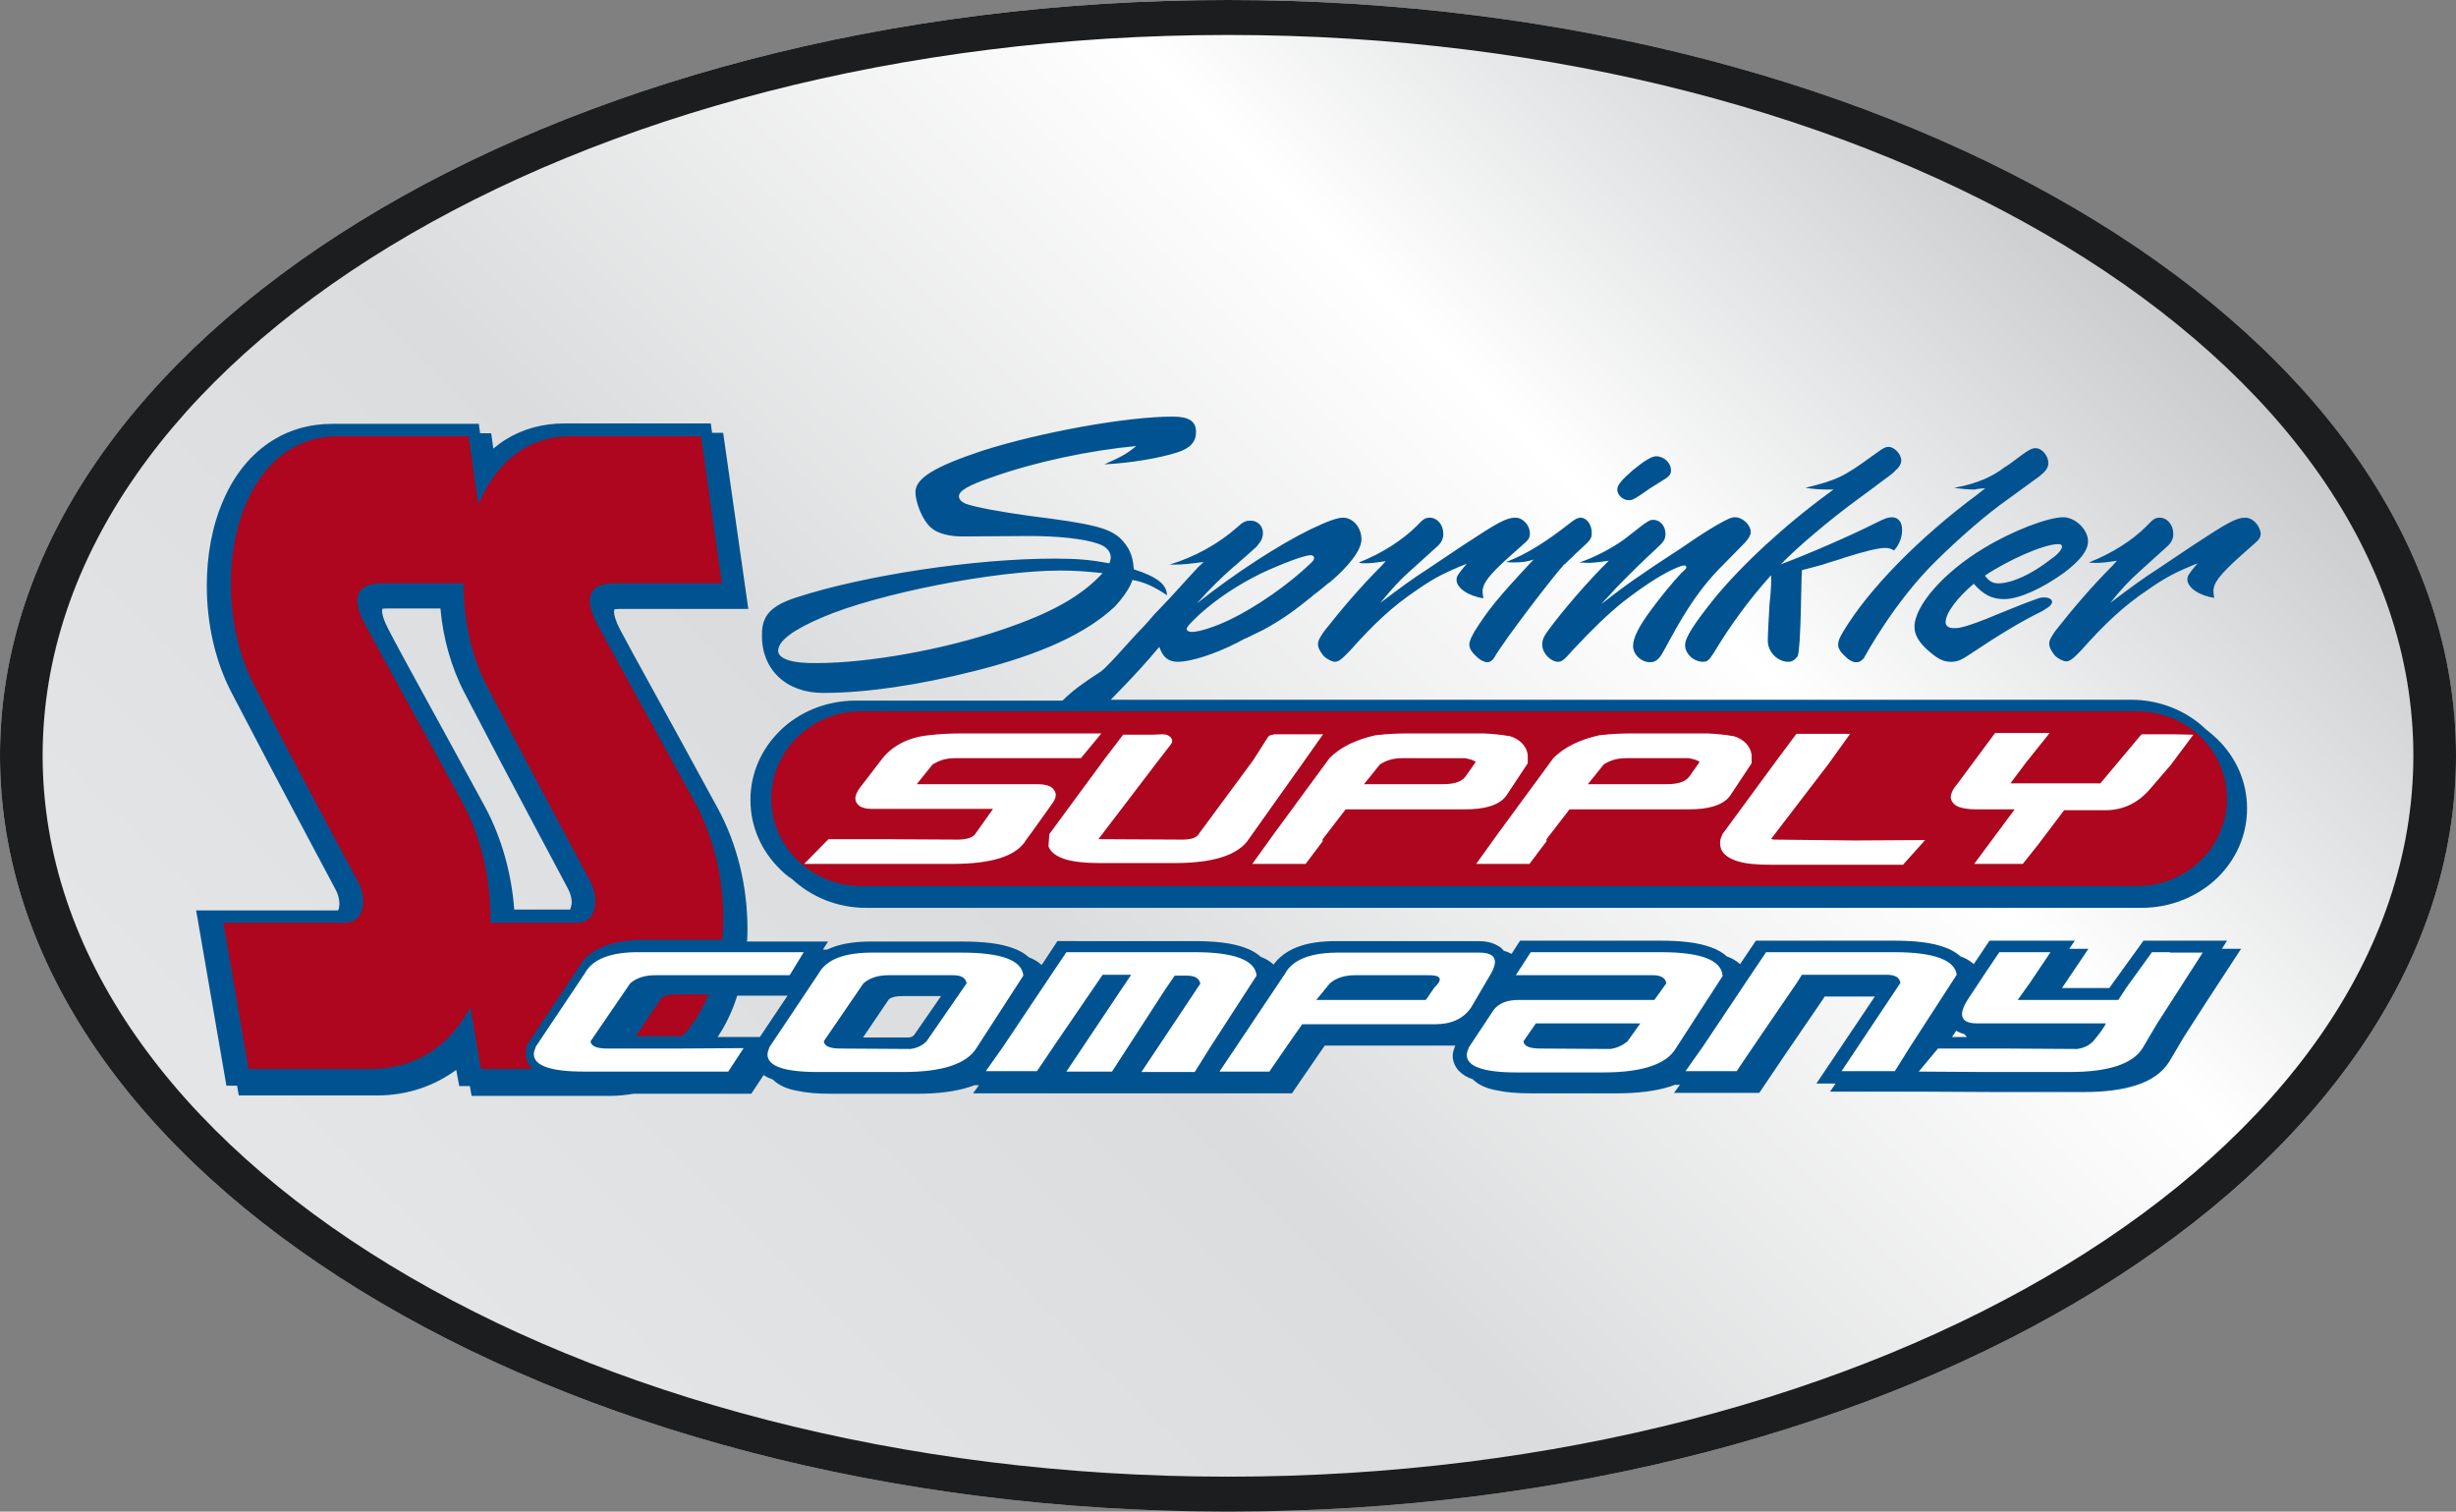
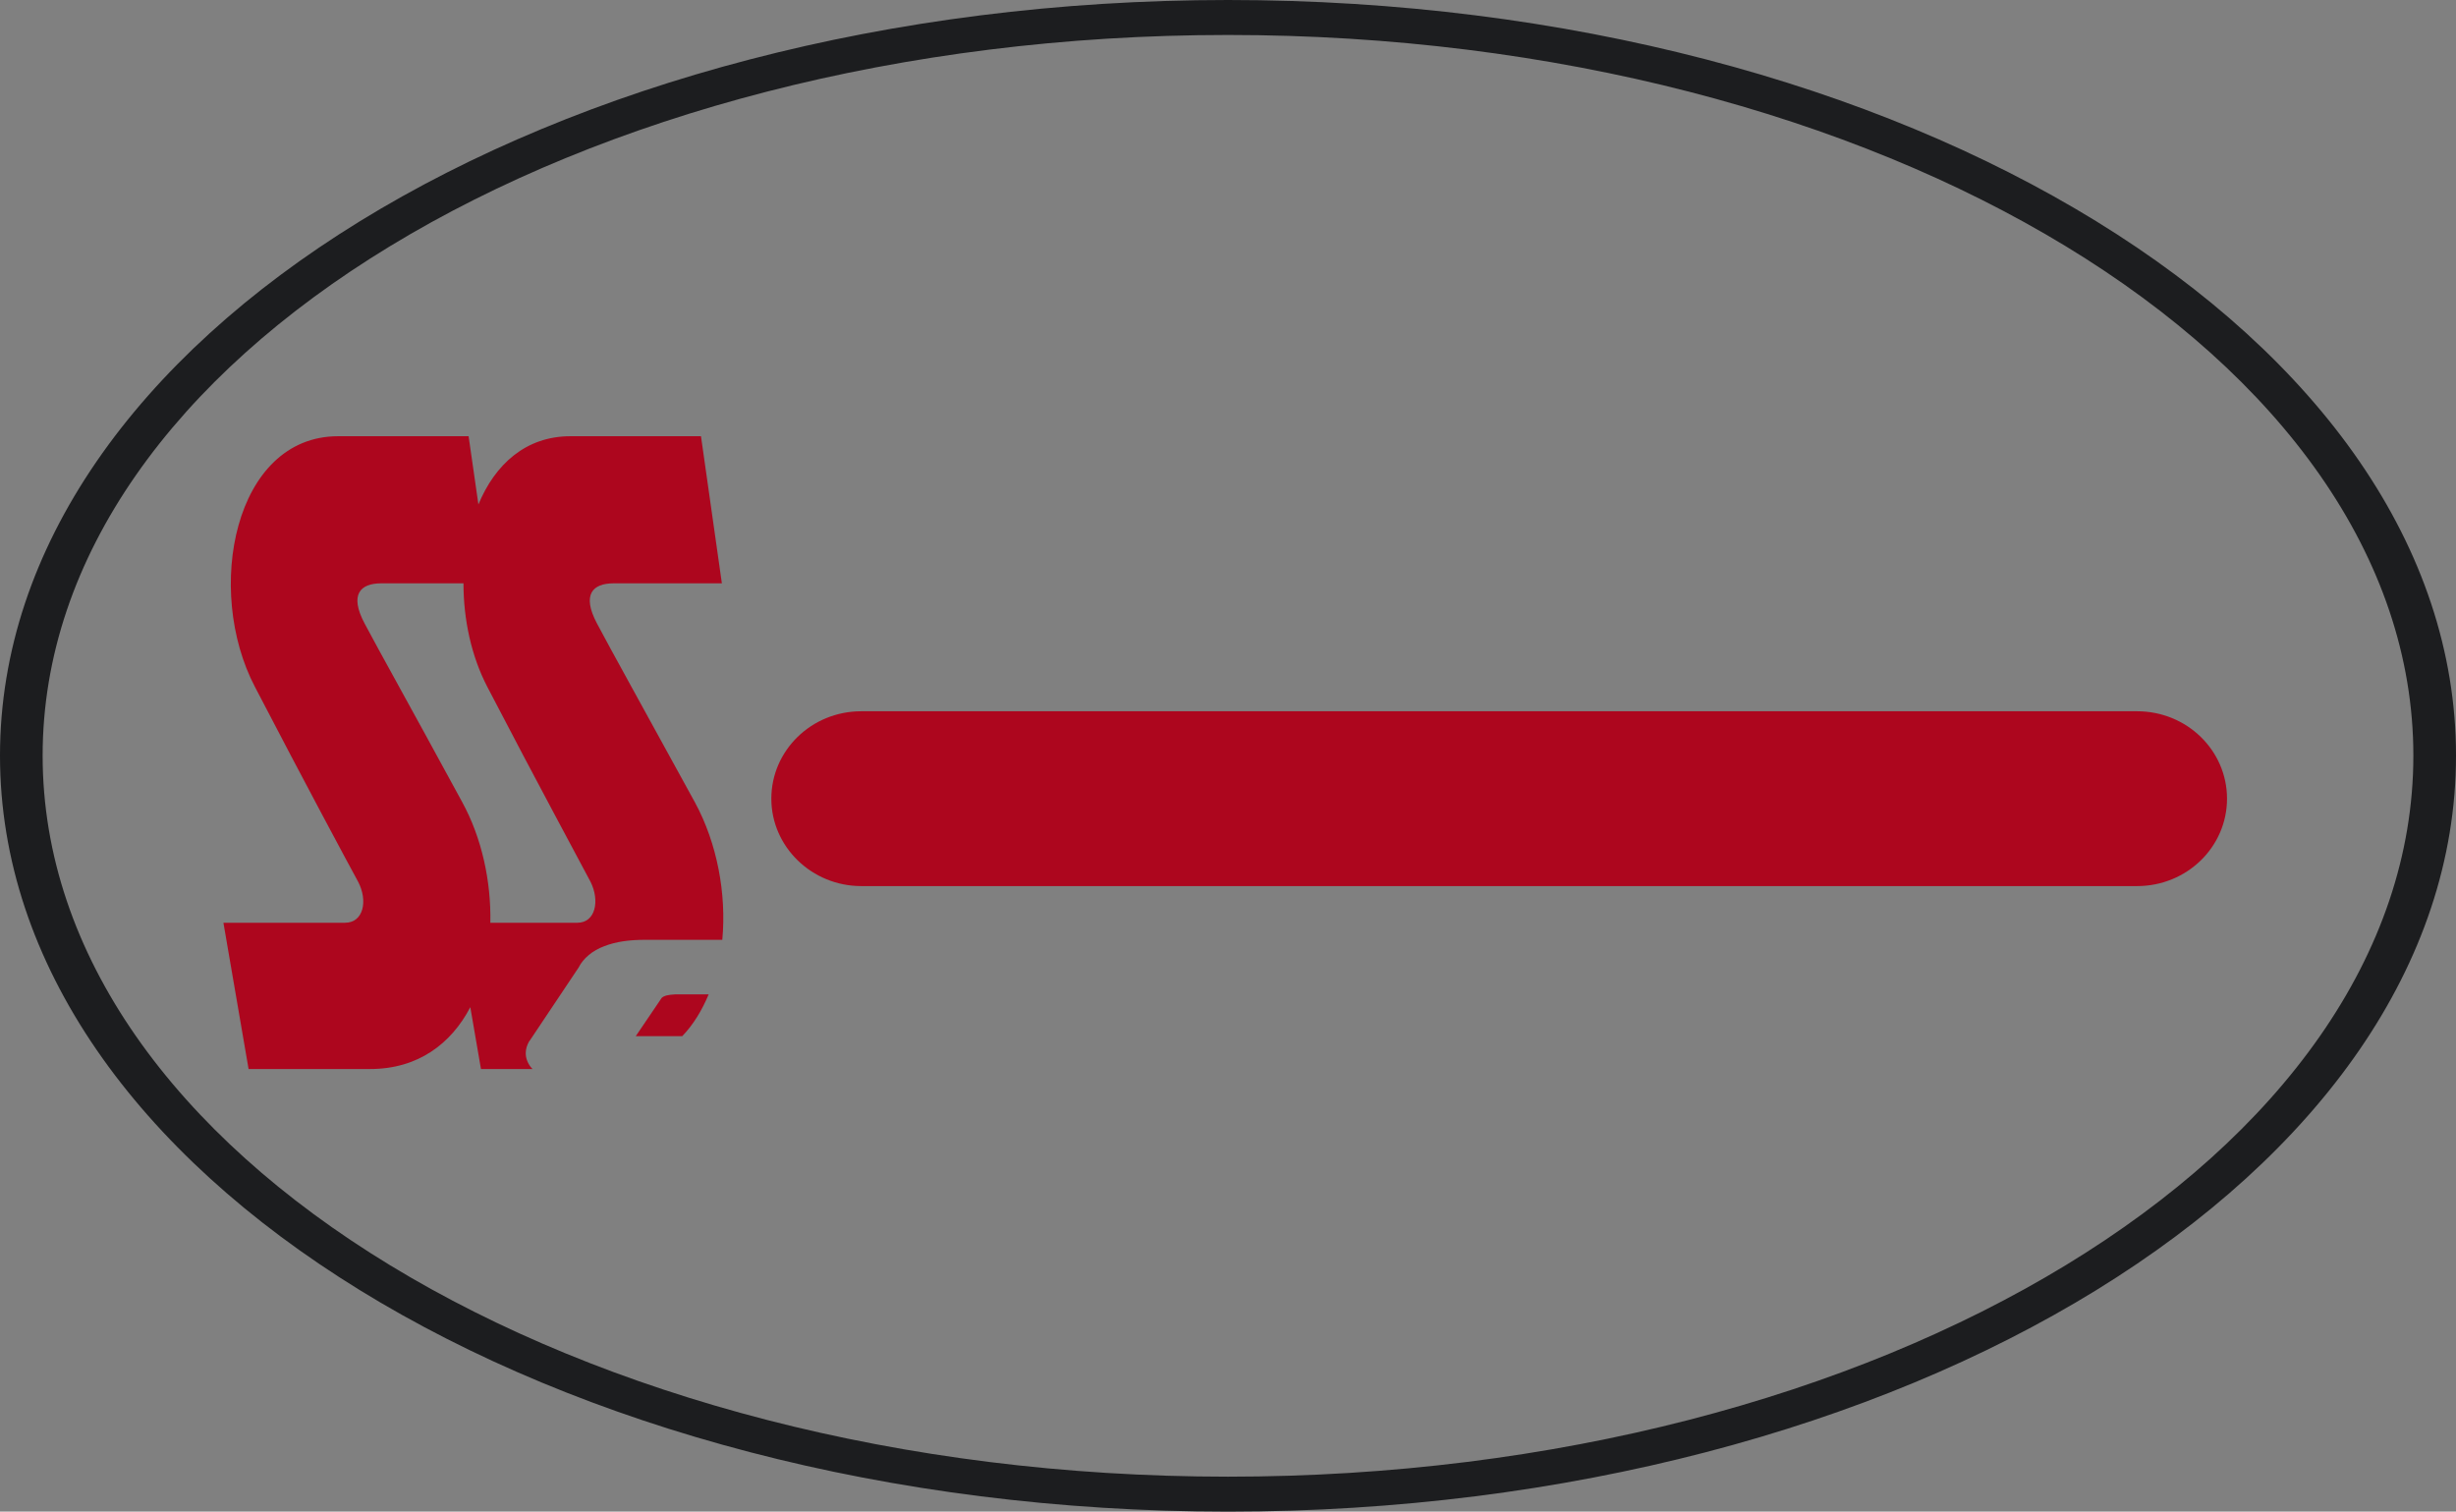
<svg xmlns="http://www.w3.org/2000/svg" version="1.1" id="Layer_1" x="0px" y="0px" viewBox="0 0 576 354.5" style="enable-background:new 0 0 576 354.5;" xml:space="preserve">
  <rect x="0" y="0" width="576" height="354.5" fill="#808080" stroke="none" />
  <style type="text/css">
	.st0{fill:url(#SVGID_1_);}
	.st1{fill-rule:evenodd;clip-rule:evenodd;fill:#005390;}
	.st2{fill-rule:evenodd;clip-rule:evenodd;fill:#AD061E;}
	.st3{fill-rule:evenodd;clip-rule:evenodd;fill:#FFFFFF;}
	.st4{fill:#1C1D1F;}
</style>
  <g>
    <linearGradient id="SVGID_1_" gradientUnits="userSpaceOnUse" x1="118.889" y1="6.98" x2="457.109" y2="345.2" gradientTransform="matrix(1 0 0 -1 0 353.34)">
      <stop offset="0" style="stop-color:#E5E6E7" />
      <stop offset="0.377" style="stop-color:#DBDCDD" />
      <stop offset="0.715" style="stop-color:#FFFFFF" />
      <stop offset="1" style="stop-color:#C5C7C9" />
    </linearGradient>
-     <path class="st0" d="M288,0C128.9,0,0,79.4,0,177.2s128.9,177.3,288,177.3c159,0,288-79.4,288-177.3S447,0,288,0L288,0z" />
    <g>
-       <path class="st1" d="M457.8,243.2l1-1.5c0,0,0.1,0.1,0.1,0.1c0.6,0.3,1.2,0.6,1.8,0.7c0.2,0.2,0.4,0.5,0.6,0.7L457.8,243.2    L457.8,243.2z M214.4,242.7c-0.4,0.4-0.6,0.5-1.2,0.6l-10.8,0l6.1-9c0.6-0.4,1.4-0.7,3.1-0.7h9.1L214.4,242.7z M178.2,243.2    l-9.9,0c2-3,3.5-6.2,4.6-9.7h11.8L178.2,243.2z M133.7,213.3c-2.2,0-7.6,0-13.1,0c-0.6-8.3-2.9-16.7-6.8-24    c-13.1-24.1-19.3-35.1-22.8-41.9c-1-1.9-1.4-3.4-1.4-4.1c0-0.3,0.1-0.5,0.1-0.5c0.1-0.1,0.5-0.1,1.2-0.1c2.2,0,7.3,0,12.4,0    c0.6,6.9,2.5,13.8,5.7,19.9c11.8,22.7,21.9,41.4,24.2,45.8c0.6,1.1,0.9,2.3,0.9,3.3C134,212.5,133.8,213.1,133.7,213.3z     M522.3,220.6h-13.4h-6.2l-1,1.4l-6,8.3l-1,1.4h-11.1l6.2-9.2h-4.5l1.3-1.9h-20l-3.7,5.5c-0.9-0.8-1.9-1.4-3.1-1.8    c-1-0.9-2.2-1.6-3.6-2.1c-3.2-1.2-7.2-1.6-12.2-1.6h-20.4h-11.8l-3.7,5.5c-0.9-0.8-1.9-1.4-3.1-1.8c-1-0.9-2.2-1.6-3.6-2.1    c-3.2-1.2-7.2-1.6-12.2-1.6h-20.4h-12.3l-2,3.1c0,0,0,0,0,0c-0.6-0.3-1.2-0.6-1.8-0.7c-0.4-0.5-0.8-0.9-1.4-1.2    c-1.5-0.9-3.2-1.1-4.8-1.1h-32.2c-0.3,0-0.5,0-0.7,0c-3.7,0-6.9,0.4-9.6,1.5c-2.2,0.9-4.1,2.3-5.3,4c-0.9-0.8-1.9-1.4-3-1.8    c-1-0.9-2.2-1.6-3.6-2.1c-3.2-1.2-7.2-1.6-12.2-1.6h-20.4H248l-3.7,5.6c-0.9-0.8-1.9-1.4-3-1.8c-1-0.9-2.2-1.6-3.6-2.1    c-3.2-1.2-7.2-1.6-12.2-1.6h-20.3c-0.3,0-0.5,0-0.7,0c-3.7,0-6.9,0.4-9.6,1.5c-0.3,0.1-0.6,0.3-1,0.4h-0.9l1.2-1.9h-19    c0.1-1,0.1-2,0.1-3c0-9.7-2.3-19.7-7-28.3c-13.1-24.1-19.3-35.1-22.9-41.9c-1-1.9-1.4-3.4-1.4-4.1c0-0.3,0.1-0.5,0.1-0.6    c0.1,0,0.5-0.1,1.2-0.1c4.9,0,25.5,0,25.5,0h4.7l-5.9-41.3h-2.6l-0.3-2.2H163c0,0-6.2,0-30.6,0c-5.1,0-9.7,1.3-13.5,3.6    c-1.2,0.7-2.2,1.5-3.2,2.3l-0.5-3.6h-2.6l-0.3-2.2h-3.8c0,0-6.2,0-30.6,0c-5.1,0-9.7,1.3-13.5,3.6c-5.7,3.4-9.6,8.6-12.1,14.5    c-2.6,6-3.8,12.9-3.8,19.9c0,8.7,1.9,17.7,6,25.4c11.8,22.7,21.9,41.4,24.2,45.8c0.6,1.1,0.9,2.3,0.9,3.3c0,0.8-0.2,1.4-0.3,1.6    c-5.1,0-28.2,0-28.2,0H46l7.1,41.1h2.5l0.4,2.3h3.7c0,0,23.9,0,28.5,0c0.1,0,0.1,0,0.2,0c7.4,0,13.7-2.4,18.6-6l0.7,3.8h2.5    l0.4,2.3h3.7c0,0,23.9,0,28.5,0c0.1,0,0.1,0,0.2,0c1.9,0,3.8-0.2,5.6-0.5h11.8h15.8l2.9-4.4c0.7,0.5,1.4,0.8,2.2,1.1    c1.4,1.4,3.4,2.2,5.6,2.6c2.3,0.5,4.9,0.7,8,0.7H215c4.9,0,9-0.5,12.4-1.6c0.4-0.1,0.8-0.3,1.1-0.4h1.1l-1.4,1.9h20H265h18.4l0,0    h19.6l5.9-8.6l1.8-2.6h0.3h4.8h24.1c0.5,0,1,0,1.4,0c-0.3,0.8-0.6,1.6-0.6,2.4c0,1.2,0.5,2.5,1.4,3.5c0.9,0.9,2,1.6,3.3,2    c1.4,1.4,3.4,2.2,5.6,2.6c2.3,0.5,4.9,0.7,8,0.7h20.2c4.9,0,9-0.5,12.5-1.6c0.4-0.1,0.7-0.3,1.1-0.4h1.2l-1.4,1.9h20l5.8-8.6    l9.3-13.6l0.2-0.4h2.6h9.2L426,254.1h4.5l-1.3,1.9h20.4l0,0l18.8,0.1h20.2c4.9,0,9-0.5,12.4-1.6c3.5-1.1,6.2-3,7.8-5.6l3.3-5.6    l5.4-8.4l8.1-12.4h-4.5L522.3,220.6z M482.7,127.6c0.6,0,0.9,0.2,0.9,0.6c0,0.6-0.9,1.8-2.7,3c-4.3,3.4-9.1,5.6-12.2,5.6    c-1.3,0-2.1-0.4-3.2-1.8C471,131.3,479.4,127.6,482.7,127.6z M449,147c0,1.9,1,3.7,3.6,5.9c2.1,1.8,3.4,2.3,5,2.3    c1.4,0,2.4-0.4,4.3-1.7c6.9-4.6,12.3-7.9,17.1-10.2c0.2-0.1,0.4-0.3,0.6-0.4c3.1-1.7,1.4-3.2-1.2-2.7c-2.6,0.9-5.7,2.1-9.8,3.8    c-3.7,1.6-7.4,2.9-8.6,3.1c-0.6,0.2-1.2,0.2-1.8,0.2c-1.2,0-1.9-0.5-1.9-1.4c0-2.1,2.6-5.6,6.6-9c2.3,2.6,4.3,3.6,7.1,3.6    c3.5,0,8.8-2.4,14.1-6.2c3.8-2.9,5.6-5.2,5.6-7.4c0-2.7-3-5.6-5.8-5.6c-3.6,0-12,3.2-18.7,7.3C456,134.1,449,142,449,147z     M465.6,114.5l-1.9,1.5c-13.5,10-25.5,22.2-31.4,32.1c-0.9,1.5-1.2,2.2-1.2,3.1c0,0.8,0.5,1.7,1.6,2.7c1,1,1.9,1.4,2.6,1.4    c0.1,0,0.1,0,0.2,0c0.2,0,0.4-0.1,0.5-0.1c0.3-0.1,0.6-0.3,1.1-0.8c0.5-0.9,7.2-13.3,17-22.9c5.7-5.6,11.7-10.8,16.5-14.2l7.7-5.6    c1.4-1.1,2.1-2,2.1-3.1c0-1.7-1.5-3.5-3-3.5c-0.8,0-1.6,0.4-3.1,1.5c-2.1,1.6-3.5,2.6-4.2,3c-1.4,1.1-3,2-4.8,2.8    c-2,0.8-3.7,1.4-7,2c2.2,0.3,3.4,0.4,4.8,0.4C463.9,114.6,464.4,114.6,465.6,114.5z M402.1,140.3c-4.8,6-6.9,9.2-6.9,11    c0,2,2,3.9,4.2,3.9c1,0,1.4-0.3,2.6-2.2c3.7-6.2,8.1-12.2,13-17.7l0.4-0.4v0.5c0,1.7-0.1,3.8-0.4,6.3c-0.2,3.5-0.4,7.1-0.4,8.6    c0,2.6,2.3,4.9,4.8,4.9c0.9,0,1.5-0.4,2.2-1.3c0.8-2.1,0.8-17.5,1-20.2c2-0.5,2-0.5,4.9-1.3c1.6-0.6,3.4-1,5-1.6    c5-1.6,8.2-2.3,9.5-2.3c0.9,0,1.4,0.1,2.2,0.6c1.2-1.3,1.9-3.1,1.9-4.8c0-1.9-0.9-3-2.4-3c-0.9,0-1.7,0.3-3.7,1.3    c-5.7,2.9-16.3,7.5-22,9.6l-0.4,0.2c3.7-3.9,11.5-10.5,18.2-15.4c1.2-0.9,2.2-1.6,3.4-2.5c3-2.3,4-2.9,5-3.8    c0.2-0.3,0.6-0.6,0.9-0.9c0.5-0.6,0.8-1.2,0.8-1.8c0-1.5-1.6-3.2-3-3.2c-0.7,0-1.2,0.3-2.2,1l-1.7,1.2c-6.6,4.8-8.2,5.6-15.6,7.4    c2,0.3,3.6,0.4,5.1,0.4c0.4,0,0.9,0,1.5,0l-0.8,0.6C418.5,123.2,408.5,132.5,402.1,140.3z M379.2,137.7c2.9-3,6.5-6.5,9-8.8    c2-1.8,2.4-2.4,2.4-3.7c0-1.9-1.3-3.3-2.9-3.3c-0.6,0-1,0.2-2.3,1.1l-4.5,3.5c-2.9,2.1-7.1,4.3-10.5,5.4c0.8,0,1.4,0.1,1.7,0.1    c1.4,0,2.5-0.1,5.2-0.5c-4.8,4.7-10.8,11.7-14.1,16.2c-1.2,1.6-1.5,2.4-1.5,3.5c0,2,2,4,3.7,4c0.9,0,1.4-0.4,3.6-2.9    c4.8-5.1,7.9-8.1,11.6-11.1c4.1-3.2,8.4-6.1,11.6-7.6c1.3-0.6,2.3-1,2.8-1c0.2,0,0.5,0.2,0.5,0.4c0,0.3-0.1,0.4-1.2,1.4    c-2,2.1-5,5.8-7.2,8.8c-2.8,3.8-4.1,6.4-4.1,8.3c0,2,1.9,3.8,4,3.8c1,0,1.7-0.4,2.5-1.5c0-0.1,0.1-0.2,0.2-0.3    c2.3-3.9,6.4-12.8,13.5-20.1l6-6.1c0.9-1,1.4-1.8,1.4-2.5c0-1.7-1.9-3.5-3.7-3.5c-0.9,0-1.7,0.4-4.2,1.8c-2.2,1.3-4,2.4-8.2,5.3    c-10,6.5-13.5,9-19,13.3C377.2,139.9,377.9,139.1,379.2,137.7z M382,117.3c0.9,0,1.5-0.3,5-2.8c1.2-0.7,2.2-1.4,2.9-1.8    c1.5-0.9,2-1.4,2-2.4c0-1.7-1.6-3.3-3.5-3.3c-1,0-2.7,1-5.5,3.3c-2.5,2.2-3.6,3.4-3.6,4.5C379.3,116.1,380.6,117.3,382,117.3z     M355,131.9c2,0,3.2-0.2,4.8-0.7l-0.4,0.3c-8.2,8.8-10.3,11.4-13.6,16.6c-0.8,1.5-1.2,2.2-1.2,3.1c0,0.8,0.5,1.7,1.6,2.7    c1,1,2,1.4,2.7,1.4c0,0,0.1,0,0.1,0c0.5-0.1,1-0.4,1.4-1c2-3.7,14.6-20.1,16.1-21.5l0.2-0.3l0.4-0.3c1.7-1.7,3.1-3,4.1-3.9    c1.9-1.7,2.1-2.1,2.1-3.4c0-1.9-1.2-3.5-2.6-3.5c-0.7,0-1.4,0.4-2.4,1.2c-5.6,4.4-10.3,7.4-15.1,9.2    C354,131.9,354.7,131.9,355,131.9z M526.6,121.4c-2.1,0-4.1,1.1-12.3,6.5l-8.5,5.7c-3,1.9-6,4.1-10.9,7.8c2.5-3.1,4.3-5.1,6.9-7.4    l6.3-5.7c1.2-1,1.6-2,1.6-3.1c0-2.1-1.4-3.8-3.2-3.8c-1,0-1.5,0.3-3,1.9c-3.2,3.3-8.2,6.5-13.6,8.6c0.7,0.1,1.3,0.1,1.6,0.1    c1.4,0,2.4-0.1,5-0.5l-1,1.1c-5,5-9.5,10.3-13.5,15.4c-1,1.5-1.4,2.1-1.4,3c0,0.8,0.5,1.7,1.3,2.7c0.8,0.8,2,1.4,2.7,1.4    c0.8,0,1.6-0.6,3.5-2.6c5.7-6.4,10-10.4,15.5-14.1c4.1-2.9,6.8-4.3,11.8-6.3c-2.2,2.6-2.4,3-2.4,3.8c0,1.9,2.8,3.8,6.3,4.3    c-0.1-0.6-0.2-1.2-0.2-1.5c0-2,1.5-3.9,6-8l3.5-3.1c1.3-1.1,1.6-1.6,1.6-2.6C529.9,123.1,528.3,121.4,526.6,121.4z M320,132.1    c1.4,0,2.4-0.1,5-0.5l-1,1.1c-5,5-9.5,10.3-13.5,15.4c-1,1.5-1.4,2.1-1.4,3c0,0.8,0.5,1.7,1.3,2.7c0.8,0.8,2,1.4,2.7,1.4    c0.8,0,1.6-0.6,3.5-2.6c5.7-6.4,10-10.4,15.5-14.1c4.1-2.9,6.9-4.3,11.9-6.3c-2.2,2.6-2.4,3-2.4,3.8c0,1.9,2.8,3.8,6.3,4.3    c-0.1-0.6-0.2-1.2-0.2-1.5c0-2,1.5-3.9,6-8l3.5-3.1c1.3-1.1,1.6-1.6,1.6-2.6c0-1.9-1.6-3.7-3.4-3.7c-2.1,0-4.1,1.1-12.3,6.5    l-8.5,5.7c-3,1.9-6,4.1-10.9,7.8c2.6-3.1,4.3-5.1,6.9-7.4l6.3-5.7c1.2-1,1.6-2,1.6-3.1c0-2.1-1.4-3.8-3.2-3.8c-1,0-1.5,0.3-3,1.9    c-3.3,3.3-8.2,6.5-13.6,8.6C319,132.1,319.6,132.1,320,132.1z M182.5,152.6c0-2.3,3.5-4.9,10.3-7.8c13-5.6,40.5-11,55.9-11    c3.5,0,5.8,0.2,9.9,0.6c-5.1,5.5-12.1,9.4-23.7,13.3c-13.4,4.6-31.2,7.8-43.3,7.8C185.7,155.6,182.5,154.5,182.5,152.6z     M193,162.5c10,0,22.3-1.8,35.4-5.1c15.7-3.9,26.4-8.9,33-15.1c1.7-1.8,3.5-4.2,4.2-6.3c2.7,0.5,5,1.5,8.1,3.6    c-0.1-2.6-2.3-4.3-7.8-6.1c-0.2-3.4-1.2-5.3-3.2-7.3c-2.7-2.4-6.6-3.4-21.1-5.2c-6.6-0.9-13.2-2.1-15.2-2.9    c-0.9-0.4-1.5-1-1.5-1.7c0-1.3,2.2-2.6,7.8-4.5c10.1-3.6,23-6.3,33.8-7.3c-2.1,1.7-3.2,2.4-7.5,4.3c6-0.3,12.7-1.4,17.1-2.8    c3.1-1,4.4-2.5,4.4-4.8c0-2.5-1.6-3.6-5.5-3.6c-10.9,0-31.1,3.7-44.6,8c-11.1,3.7-15.7,6.4-15.7,9.7c0,2.5,1.7,6.7,3.6,8.3    c1.5,1.4,4.4,2.2,8.1,2.1l14.8-0.1c6.7,0,12.9,0.6,16.3,1.8c1.9,0.6,3,1.8,3,3.2c0,0.4-0.1,0.7-0.3,1.4c-4.4-0.8-7.4-1.1-12.8-1.1    c-18.9,0-44.6,3.9-60.6,9.1c-5.9,1.9-8.1,4.2-8.1,8.6C178.5,157,184.4,162.5,193,162.5z M281.3,144.1c4-3.6,8.9-6.9,14.4-9.6    c4.9-2.3,10.2-4.3,11.7-4.3c0.5,0,0.8,0.3,0.8,0.6c0,0.4-0.2,0.7-0.7,1.2c-5.3,5.1-12.8,10.3-19,13.3c-3.5,1.7-7.3,2.9-9,2.9    c-0.7,0-1.2-0.3-1.2-0.7C278.4,146.9,279.2,146.1,281.3,144.1z M517.2,170.9c-4.3-4.1-10.5-6.8-17.4-6.8H260.5l3-3.1    c2.8-2.9,5.1-5.4,8.4-9.3c0.8,2.4,2.1,3.5,4.3,3.5c3.2,0,8.9-1.9,14-4.5c0.4-0.2,0.9-0.5,1.5-0.8c0.2-0.1,0.3-0.2,0.5-0.2    c0.2-0.1,0.4-0.2,0.6-0.3c1.5-0.7,2.4-1.2,3.5-1.7c4.6-2.5,7.8-4.9,11.6-8l-0.2,0.1l0.4-0.3c0.4-0.3,0.8-0.6,1.2-0.9    c0.7-0.6,1.5-1.2,2.3-1.9l0.1,0c4.8-4,7.6-7.8,7.6-10.2c0-2.8-2-5.1-4.3-5.1c-1.4,0-3.6,0.8-7.8,2.8c-7.3,3.6-17.4,10.1-26.5,17.3    c3.5-3.9,5.5-5.8,8.2-8.2c2.7-2.3,4.6-4,5.8-5.1c0.2-0.3,0.5-0.6,0.7-0.9c0.5-0.6,0.8-1.5,0.8-2.3c0-1.7-1.3-2.9-2.9-2.9    c-1.2,0-1.8,0.3-3.2,1.6c-4.4,3.9-10.1,7-15.8,8.7c0.6,0,0.9,0,1.4,0c1.6,0,3.5-0.2,6.6-0.6l-1.2,1.1c-1,1.1-1.9,2-4.4,4.8    c-1.6,1.8-3.2,3.5-5.9,6.3c-2.4,2.8-3.4,3.8-4.2,4.6c-1,1.1-2,2.2-3,3.3c-2.4,2.7-3.4,3.7-4.5,4.8c-0.1,0.1-0.5,0.4-0.8,0.7    c-4.5,2.9-6.9,4.7-9.1,6.9h-48.5c-7.1,0-13.4,2.8-17.7,7c-4.4,4.3-7,10-7,16.3c0,6.3,2.6,12,7,16.3c0.8,0.8,1.7,1.6,2.7,2.2    c4.4,4.1,10.5,6.8,17.4,6.8h299.2c0,0,0,0,0,0c7,0,13.3-2.8,17.7-7c4.4-4.3,7-10,7-16.3c0-6.3-2.6-12-7-16.3    C519,172.4,518.1,171.6,517.2,170.9z" />
      <path class="st2" d="M155.2,234l-6.1,9l10.9,0c2.6-2.7,4.6-6,6.2-9.8h-7.9C156.6,233.3,155.8,233.5,155.2,234z M135.4,216.4    c-2.7,0-12.9,0-20.4,0c0.2-9.7-2-19.9-6.6-28.3c-13.1-24.1-19.3-35.1-22.9-41.9c-3.6-6.8-1-9.4,3.9-9.4c3.2,0,12.8,0,19.3,0    c0,8.4,1.8,17,5.6,24.3c11.8,22.7,21.9,41.3,24.2,45.7C140.7,211.2,139.7,216.4,135.4,216.4z M140,146.2c-3.6-6.8-1-9.4,3.9-9.4    c4.9,0,25.4,0,25.4,0l-4.9-34.5c0,0-6.2,0-30.6,0c-10.5,0-17.7,6.6-21.6,16l-2.3-16c0,0-6.2,0-30.6,0c-24.4,0-31.4,36.1-19.5,58.8    c11.8,22.7,21.8,41.3,24.2,45.7c2.3,4.4,1.3,9.6-3.1,9.6s-28.5,0-28.5,0l5.9,34.3c0,0,23.9,0,28.5,0c11.2,0,19-5.9,23.5-14.5    l2.5,14.5c0,0,5.7,0,12.1,0c-0.1-0.1-0.1-0.1-0.2-0.2c-0.9-1-1.4-2.3-1.4-3.5c0-1,0.3-1.9,0.8-2.8l0.1-0.1l11.5-17.2    c1.1-2.2,3.3-4,6-5c2.8-1.1,6-1.5,9.6-1.5c0.2,0,0.4,0,0.7,0h17.4c1-10.8-1.2-22.6-6.4-32.2C149.8,164.1,143.6,153,140,146.2z     M501.2,166.8H202c-11.7,0-21.1,9.2-21.1,20.5s9.5,20.5,21.1,20.5h299.2c11.7,0,21.1-9.2,21.1-20.5    C522.3,176,512.9,166.8,501.2,166.8z" />
-       <path class="st3" d="M509.8,172.2h-7.5l-0.4,0.4l-9.3,11.1h-15.3h-5.8l3.6-4.8l5.6-7h-12.8l-8.9,12c-0.9,1-1.4,2-1.5,3    c0,1,0.8,1.9,1.8,2.3c1.1,0.4,2.4,0.6,4,0.6c0.1,0,0.2,0,0.4,0h8.8l-9.5,12.8h11.4l3.5-4.4l6.2-8.2h9.8c4,0,7.5-1.7,10.2-4.8    l5-5.8l5.3-7.1L509.8,172.2L509.8,172.2z M416.4,196.9c-0.6,0-0.9-0.1-1-0.2h0l13.4-17.5l5.1-7.1h-2.1h-4.3h-6.2l-4.4,5.9    l-13,17.7l0,0.1c-0.3,0.6-0.5,1.2-0.5,1.9c0,0.4,0.1,0.9,0.2,1.3c0.5,1.4,2,2.4,4,3c2,0.6,4.6,0.8,7.9,0.8h17.8h13l5.2-5.8    l-16.5,0.1L416.4,196.9z M396.2,182.1c-0.9,1.2-2.5,1.8-5.4,1.8h-18.4l3.7-4.6c1.5-1,3.2-1.5,5.3-1.5c0.2,0,0.4,0,0.7,0h12.4h1.5    c1.3,0.2,2.1,0.5,2.6,0.9L396.2,182.1z M405.7,186.7l5.1-7.7v-0.2c0-0.5,0-1,0-1.6v-0.1l0-0.1c-0.3-2.1-1.9-3.7-4.3-4.4l-0.1,0    l-0.1,0c-1.7-0.3-3.7-0.5-5.9-0.6h-17.5c-2.5,0-5,0.1-7.5,0.4l-0.1,0l-0.1,0c-4.5,1-8.2,2.7-10.8,5.3l-0.1,0.1l-13,17.7l-5.1,7.1    h12.5l4-5.3V197c0-0.1,0-0.1,0-0.1l0-0.1l5.4-7h24.4h3.7C400.6,189.8,404,188.9,405.7,186.7z M343.7,182.1    c-0.9,1.2-2.5,1.8-5.4,1.8h-18.4l3.7-4.6c1.5-1,3.2-1.5,5.3-1.5c0.2,0,0.4,0,0.7,0H342h1.5c1.3,0.2,2.1,0.5,2.6,0.9L343.7,182.1z     M353.2,186.7l5.1-7.7v-0.2c0-0.5,0-1,0-1.6v-0.1l0-0.1c-0.3-2.1-1.9-3.7-4.3-4.4l-0.1,0l-0.1,0c-1.7-0.3-3.7-0.5-5.9-0.6h-17.5    c-2.5,0-5,0.1-7.5,0.4l-0.1,0l-0.1,0c-4.5,1-8.2,2.7-10.8,5.3l-0.1,0.1l-13,17.7l-5.1,7.1h12.5l4-5.3v-0.3c0-0.1,0-0.1,0-0.1    l0-0.1l5.4-7H340h3.7C348.1,189.8,351.5,188.9,353.2,186.7z M310.3,172.2h-5.7c-1.3,0-2.4,0-3.3,0s-1.6,0-2.1,0    c-0.3,0-0.5,0-0.7,0.1c-0.2,0.1-0.4-0.1-1,0.4l-0.1,0.1l-3.5,5.5l-13,17.6c-0.6,0.6-1.6,1-3.7,1l-18.8-0.1c-0.3,0-0.6,0-0.8,0    c0,0,0,0,0,0l13.5-17.7l3.7-4.8l0-0.1c0.1-0.1,0.1-0.3,0.1-0.5c0-0.6-0.6-1.1-1.1-1.3c-0.5-0.2-1-0.2-1.5-0.2    c-0.6,0-1.2,0.1-1.9,0.1h-7l-4.2,5.5l-13.1,17.8l-0.2,2.7l0,0.2c0.5,1.4,2,2.4,3.9,3c2,0.6,4.6,0.9,7.9,0.9h17.8    c8.9,0,15-1.8,17.5-5.8l12.5-17.6L310.3,172.2z M247.6,186.4c0-0.8-0.6-1.6-1.4-2c-0.9-0.4-1.9-0.5-3.1-0.5H215l3.7-4.6    c1.6-1,3.2-1.5,5.3-1.5c0.2,0,0.4,0,0.7,0h12.4h1.6h14.8l4.8-5.8H243h-17.4c-2.5,0-5.1,0.1-7.5,0.4c-4.7,0.4-8.6,2.3-11.1,5.4    l-5.3,6.9c-0.7,0.9-1.1,1.8-1.1,2.6c0,0.7,0.5,1.5,1.3,1.9c0.8,0.4,1.7,0.5,2.8,0.5h28.2l-4.2,5.9l-0.2,0.2    c-0.5,0.6-1.6,1-3.6,1.1l-18.4-0.1h-12.2l-5.7,5.8h16.9h17.8c9,0,15.1-1.7,17.4-5.7l1.4-1.9l4.5-6.3    C247.2,187.9,247.6,187.2,247.6,186.4z" />
-       <path class="st3" d="M508.9,223.3h-4.2l-6,8.3l-1.9,2.9h-23.6l2.8-3.9l4.9-7.3h-12l-3.3,4.9l-3.9,5.9c-2.6,3.9-1.9,5.9,2,5.9h30.2    c-0.4,0.9-1.4,2.3-3,4.2c-1,1-2.2,1.6-3.8,1.8l-16.4-0.1h-16.2l-4.5,5.4l15.2,0.1h20.2c9.1,0,14.8-1.9,17.1-5.6l3.3-5.6l5.4-8.4    l5.4-8.4H508.9z M444.3,223.3h-20.4h-9.7l-3.3,4.9l-11.5,17.2l-4.1,5.8h12l4.8-7.1l9.3-13.6l1.2-1.9h4.8h10.2h4.9    c1.9,0,3,0.6,3.2,1.9l-13.8,20.7h12.5l3.5-5.6l11-17C458.5,225.2,453.7,223.3,444.3,223.3z M381.7,244.2c-1.2,1-2.5,1.6-4.1,1.8    l-16.4-0.1c-2.5,0-3.8-0.6-3.9-1.7l2.9-4.2h17.4h7.1L381.7,244.2z M389.6,223.3h-20.4H359l-3.5,5.4h9.7h7.3h10.2h4.9    c1.9,0,3,0.6,3.2,1.9l-2.8,3.9h-2.6h-4.2h-25c-2.8,0-4.8,0.8-6,2.5l-5.7,8.6c-0.3,0.7-0.5,1.3-0.5,1.8c0,2.7,3.9,4.1,11.7,4.1H376    c9.1,0,14.8-1.9,17-5.6l11-17C403.8,225.2,399,223.3,389.6,223.3z M336.4,231.6L336.4,231.6l-2,2.9h-17.9h-7.8l3.2-3.9    c1.4-1.2,3.3-1.9,6-1.9h16.7C337.9,228.6,338.6,229.5,336.4,231.6z M349.4,228.8c2.2-3.6,1.4-5.4-2.5-5.4h-32.4    c-7-0.1-11.3,1.6-13.1,4.9l-11.5,17.2l-3.9,5.8h11.7l4.9-7.1l2.8-4h2.3h4.8h24.1c3.8,0,6.6-1.3,8.4-3.9L349.4,228.8z M280.2,223.3    h-20.4h-9.7l-3.3,4.9l-11.5,17.2l-4.1,5.8h12l4.8-7.1l9.3-13.6l1.3-1.9h6.7L263,232l-12.9,19.3h10.7l12.5-19.3l2.2-3.2h2.8    c1.9,0,3,0.6,3.2,1.9l-13.8,20.7h12.5l3.5-5.6l11-17C294.4,225.2,289.6,223.3,280.2,223.3z M217.3,244.2c-1,1-2.2,1.6-3.8,1.8    l-16.4-0.1c-2.5,0-3.8-0.6-3.9-1.7l9.3-13.6c1.4-1.2,3.3-1.9,5.9-1.9h10.2h4.9c1.9,0,3,0.6,3.2,1.9L217.3,244.2z M225.5,223.4    h-20.4c-7-0.1-11.3,1.6-13.1,4.9l-11.5,17.2c-0.3,0.7-0.5,1.3-0.5,1.8c0,2.7,3.9,4.1,11.7,4.1h20.2c9.1,0,14.8-1.9,17.1-5.6l11-17    C239.7,225.2,234.9,223.4,225.5,223.4z M142.4,245.9c-2.5,0-3.8-0.6-3.9-1.7l9.3-13.6c1.4-1.2,3.3-1.9,5.9-1.9h10.2h4.9h16.4    l3.3-5.4h-17.8h-20.4c-7-0.1-11.3,1.6-13.1,4.9l-11.5,17.2c-0.3,0.7-0.5,1.3-0.5,1.8c0,2.7,3.9,4.1,11.7,4.1h20.2h13.7l3.6-5.5    l-15.7,0.1L142.4,245.9z" />
    </g>
    <path class="st4" d="M288,8.2c153.3,0,278,75.8,278,169S441.3,346.3,288,346.3S10,270.5,10,177.2S134.7,8.2,288,8.2 M288,0   C128.9,0,0,79.4,0,177.2s128.9,177.3,288,177.3c159,0,288-79.4,288-177.3S447,0,288,0L288,0z" />
  </g>
</svg>